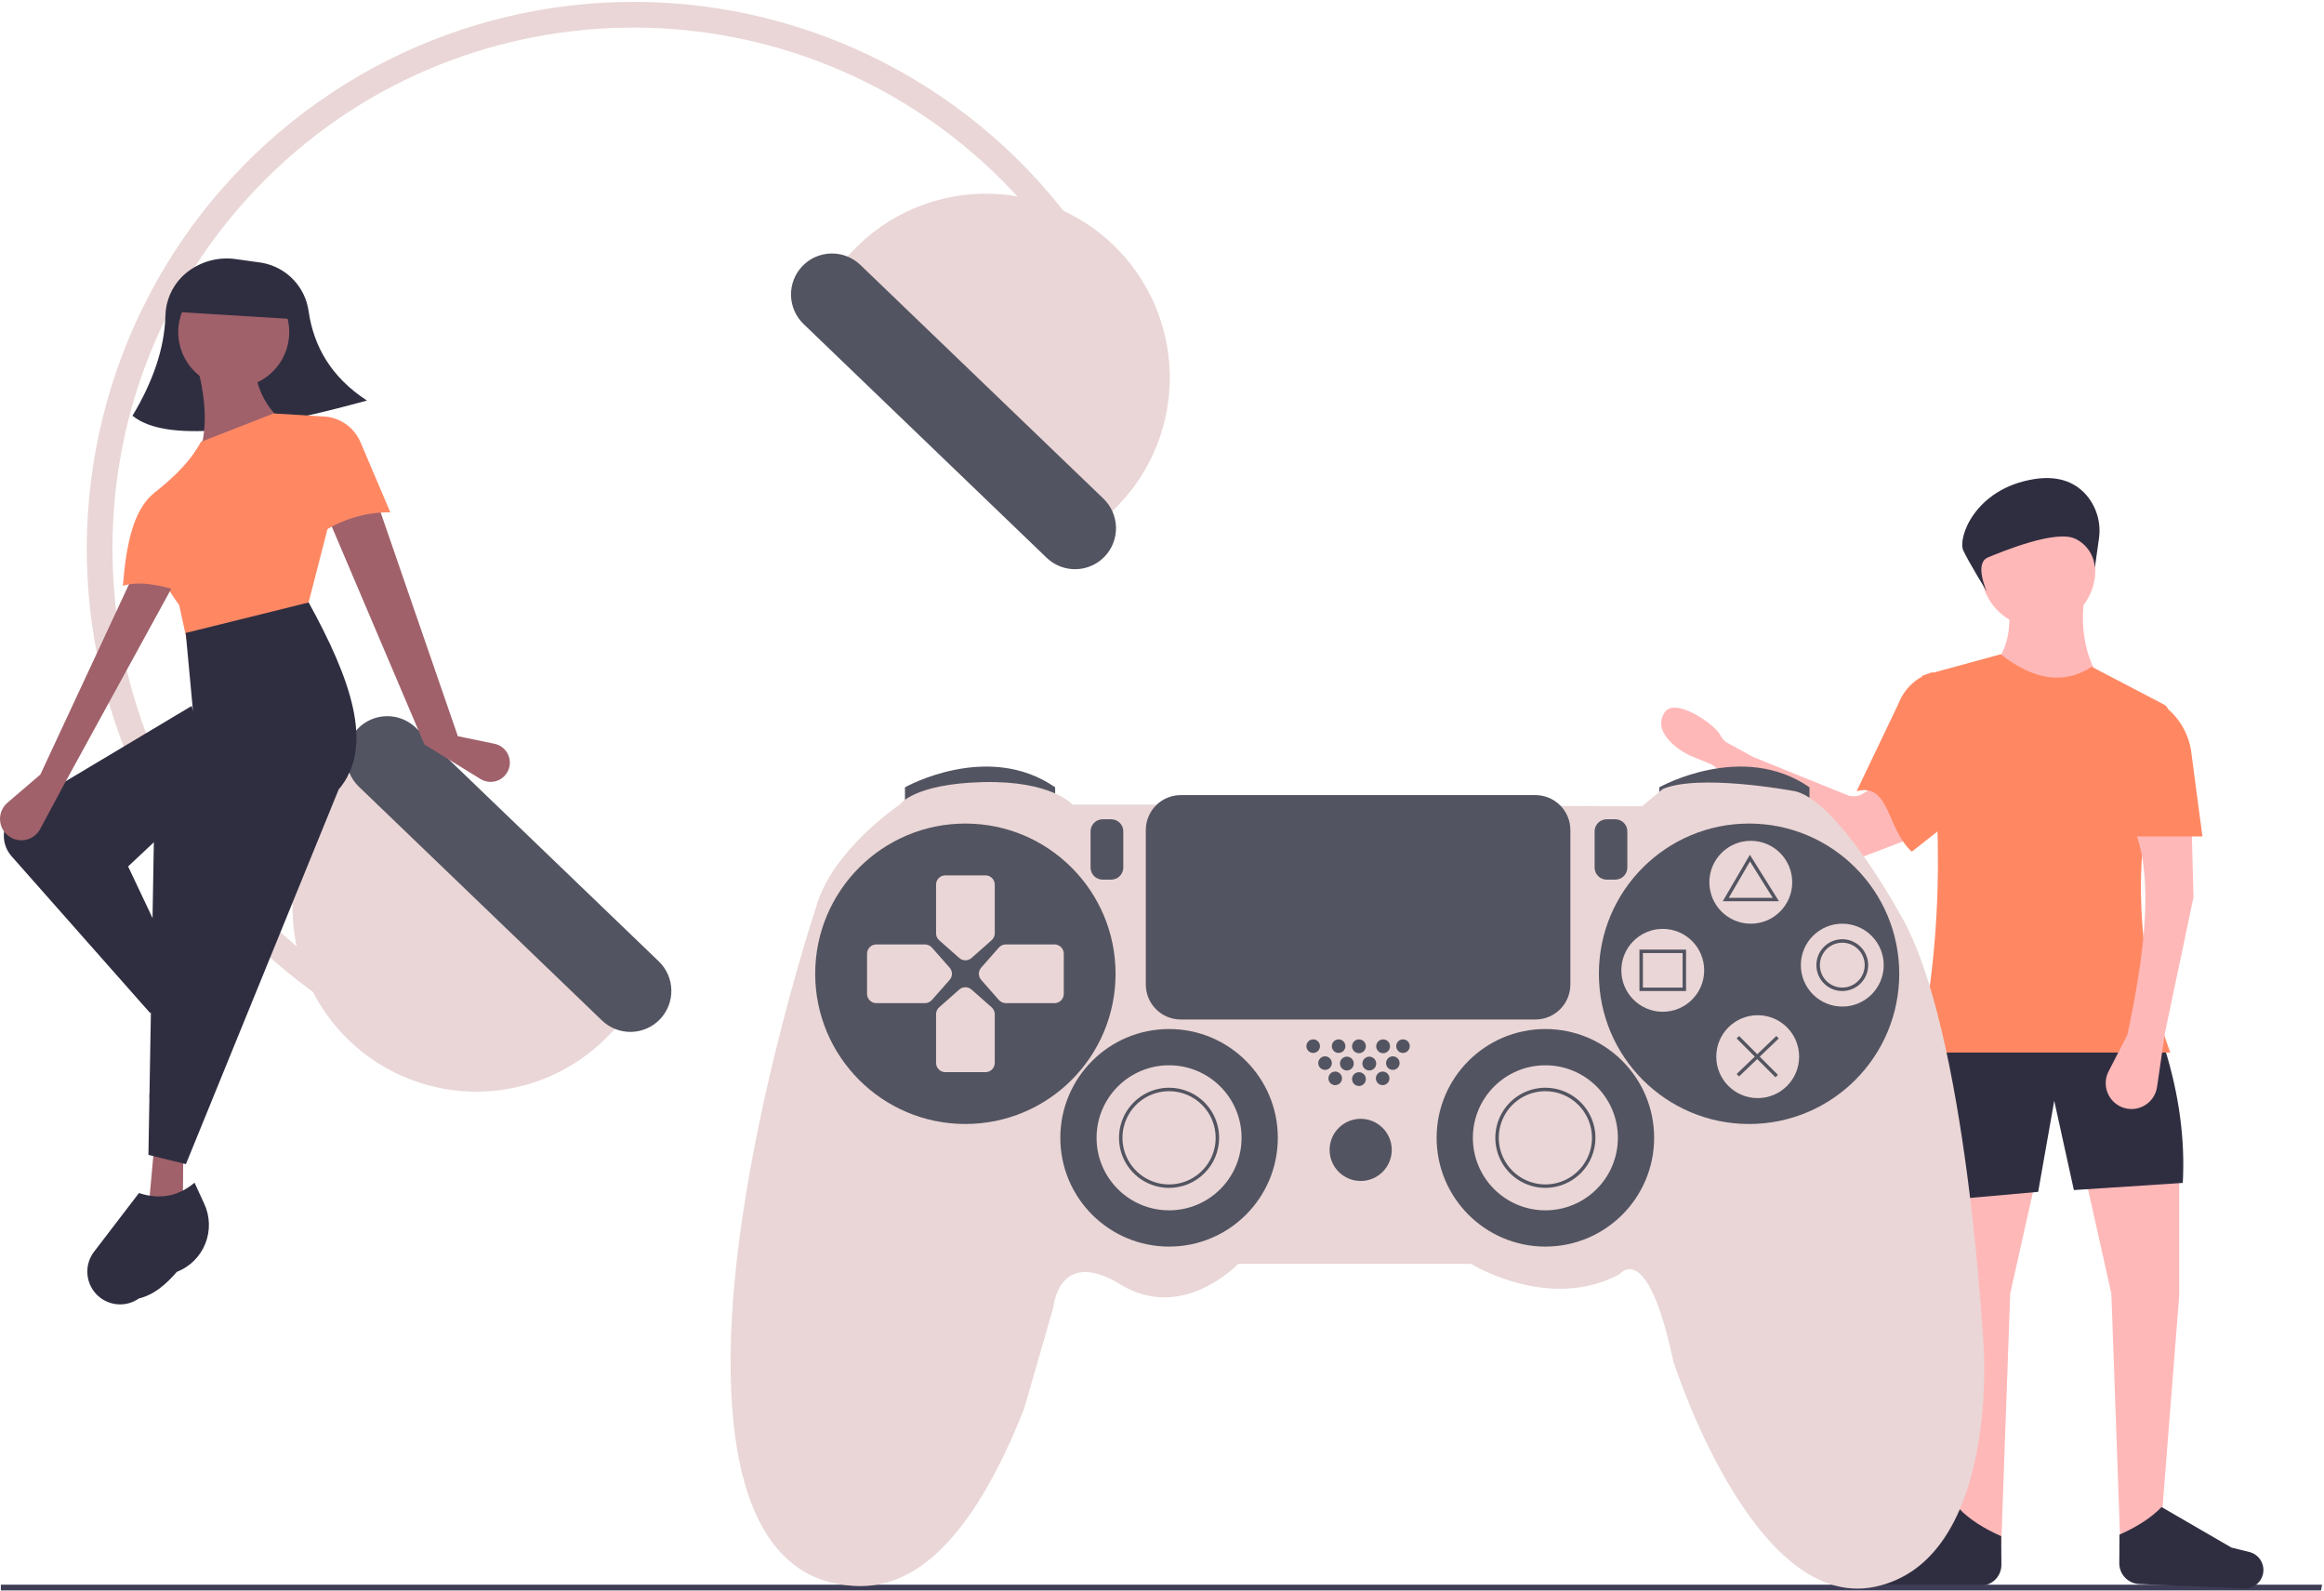
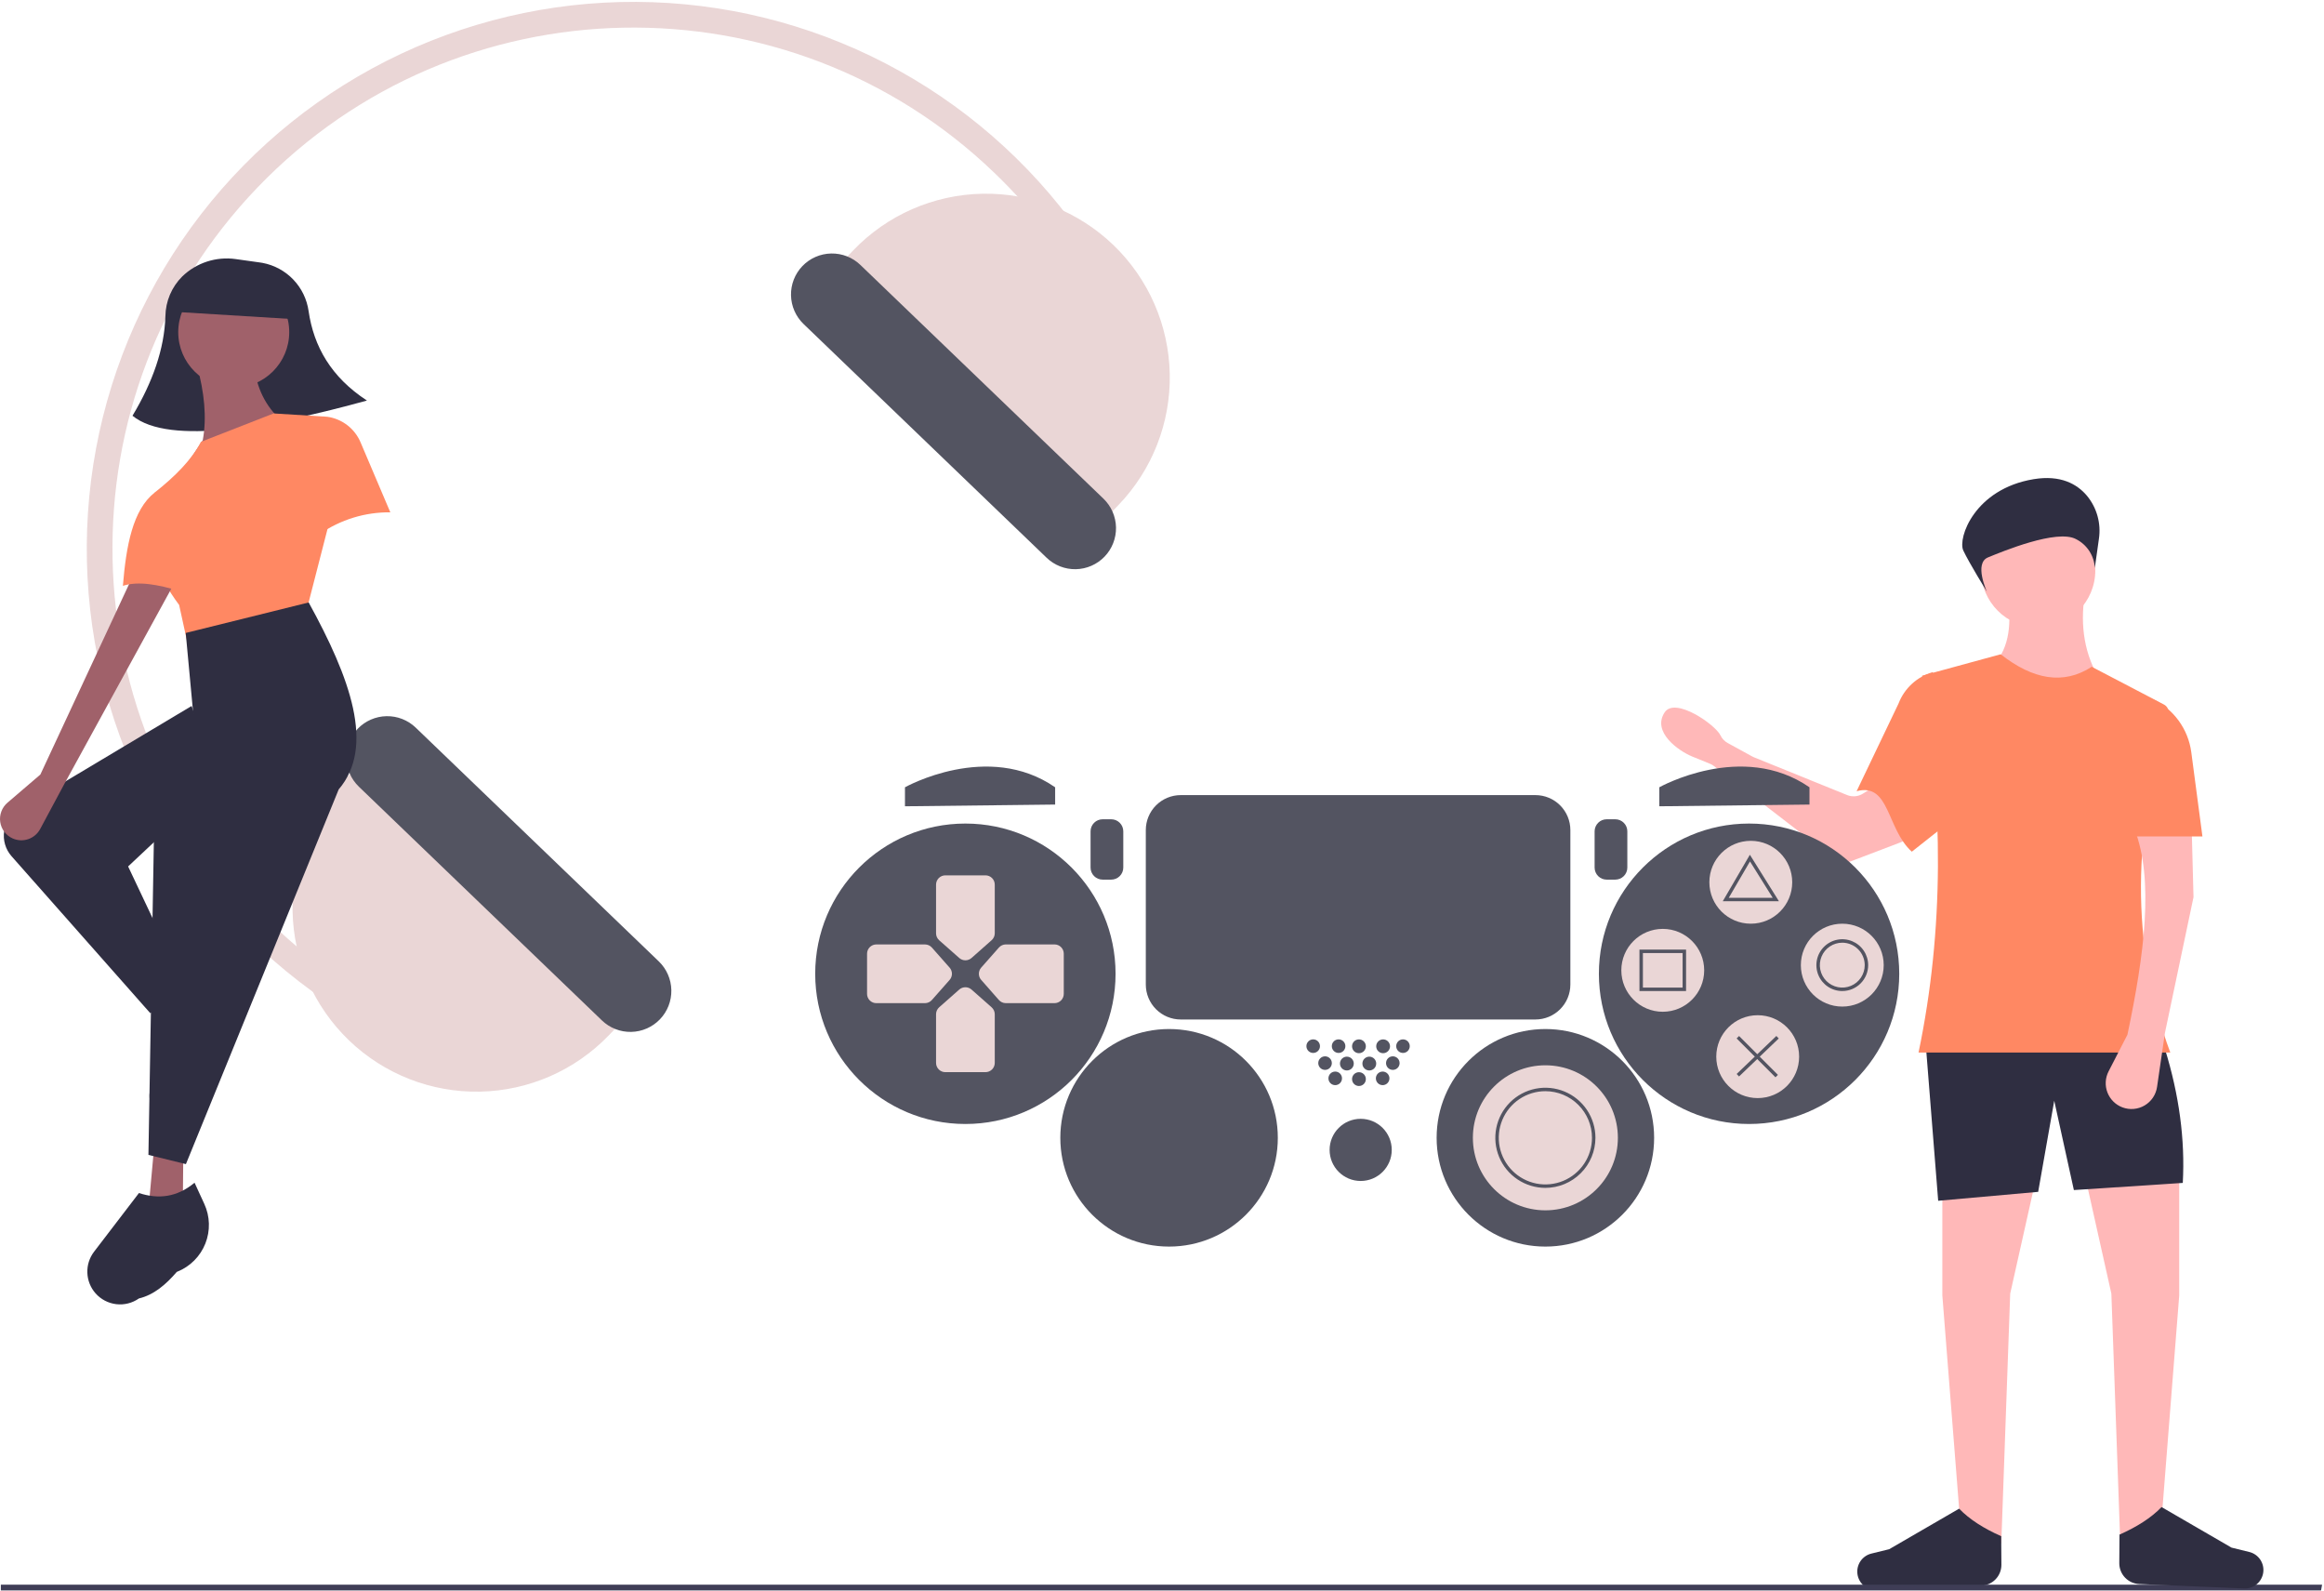
<svg xmlns="http://www.w3.org/2000/svg" width="884" height="605" viewBox="0 0 884 605" fill="none">
  <g clip-path="url(#clip0_2_4208)">
    <path d="M758.298 252.875C770.473 265.644 784.055 267.681 799.047 258.988C792.756 248.906 791.258 237.94 792.934 226.389H763.731C765.025 236.54 764.677 245.992 758.298 252.875Z" fill="#FFB8B8" />
    <path d="M806.517 587.016L822.138 578.867L828.929 492.615V447.112L792.934 446.433L803.121 491.936L806.517 587.016Z" fill="#FFB8B8" />
    <path d="M761.238 587.016L745.618 578.867L738.827 492.615V447.112L774.821 446.433L764.634 491.936L761.238 587.016Z" fill="#FFB8B8" />
    <path d="M737.244 456.619L775.276 453.224L781.389 418.587L788.859 452.545L830.287 449.828C831.192 433.326 828.894 416.342 823.496 398.892L732.49 396.854L737.244 456.619Z" fill="#2F2E41" />
    <path d="M697.714 326.541L651.965 291.313C651.491 290.947 650.969 290.647 650.413 290.421L643.764 287.716C638.423 285.543 628.251 278.316 633.212 270.874C637.212 264.874 652.523 275.622 654.407 279.604C655.002 280.857 655.978 281.89 657.196 282.555L666.493 287.649C666.719 287.773 666.952 287.884 667.191 287.981L702.587 302.328C703.569 302.725 704.63 302.883 705.685 302.788C706.739 302.693 707.756 302.348 708.65 301.781L715.067 297.712C715.98 297.133 717.021 296.785 718.098 296.699C719.176 296.612 720.259 296.79 721.252 297.216C722.246 297.642 723.121 298.303 723.801 299.144C724.482 299.984 724.947 300.977 725.157 302.038L727.278 312.742C727.584 314.283 727.334 315.883 726.573 317.258C725.812 318.632 724.589 319.693 723.121 320.253L704.144 327.486C703.081 327.892 701.931 328.017 700.806 327.852C699.68 327.686 698.616 327.235 697.714 326.541Z" fill="#FFB8B8" />
    <path d="M706.212 300.873C718.878 297.477 717.548 315.172 727.212 323.873L746.212 308.873L735.207 255.592C732.254 256.435 729.538 257.954 727.273 260.028C725.009 262.102 723.257 264.674 722.157 267.541L706.212 300.873Z" fill="#FF8863" />
    <path d="M729.773 400.251H825.533C810.035 358.487 811.544 315.534 824.74 271.762C824.961 271.036 824.923 270.254 824.63 269.553C824.337 268.852 823.809 268.276 823.136 267.922L795.651 253.555C784.861 260.575 773.266 258.418 761.014 248.801L731.132 256.951C739.267 305.807 739.498 353.661 729.773 400.251Z" fill="#FF8863" />
    <path d="M753.718 602.967L713.811 604.659C712.073 604.732 710.37 604.161 709.029 603.054C707.687 601.947 706.803 600.382 706.545 598.662C706.285 596.925 706.684 595.153 707.663 593.695C708.641 592.236 710.13 591.196 711.836 590.778L718.604 589.118L745.208 573.698C749.149 577.78 754.577 581.231 761.212 584.169L761.289 595.011C761.304 597.06 760.523 599.034 759.111 600.518C757.698 602.002 755.765 602.88 753.718 602.967Z" fill="#2F2E41" />
    <path d="M882.877 604.797H0.321V602.616H883.272L882.877 604.797Z" fill="#3F3D56" />
    <path d="M813.706 602.361L853.613 604.052C855.35 604.126 857.054 603.554 858.395 602.447C859.737 601.34 860.621 599.776 860.878 598.056C861.138 596.319 860.74 594.547 859.761 593.088C858.782 591.63 857.294 590.589 855.588 590.171L848.819 588.512L822.216 573.092C818.274 577.173 812.847 580.624 806.212 583.563L806.134 594.405C806.12 596.453 806.901 598.428 808.313 599.912C809.725 601.396 811.659 602.274 813.706 602.361Z" fill="#2F2E41" />
    <path d="M775.276 238.614C787.279 238.614 797.009 228.884 797.009 216.881C797.009 204.878 787.279 195.148 775.276 195.148C763.274 195.148 753.544 204.878 753.544 216.881C753.544 228.884 763.274 238.614 775.276 238.614Z" fill="#FFB8B8" />
    <path d="M809.234 393.459L802.054 407.42C801.42 408.652 801.055 410.004 800.981 411.388C800.907 412.771 801.127 414.154 801.626 415.447C802.125 416.739 802.892 417.911 803.876 418.886C804.861 419.861 806.04 420.616 807.337 421.103C808.71 421.617 810.181 421.818 811.642 421.69C813.102 421.562 814.516 421.109 815.778 420.363C817.041 419.617 818.12 418.598 818.937 417.38C819.754 416.163 820.288 414.778 820.499 413.327L823.496 392.78L834.362 341.165L833.683 315.357H811.95C819.363 334.552 815.686 362.865 809.234 393.459Z" fill="#FFB8B8" />
    <path d="M808.555 318.074H837.758L833.519 286.046C832.944 281.703 831.291 277.573 828.709 274.032C826.128 270.492 822.701 267.655 818.742 265.779L808.555 318.074Z" fill="#FF8863" />
    <path d="M798.381 204.91C798.815 202.007 798.633 199.045 797.846 196.217C797.059 193.389 795.685 190.758 793.813 188.497C790.106 184.109 783.89 180.518 773.579 182.212C751.082 185.909 744.594 204.637 746.798 209.347C749.003 214.057 755.758 224.976 755.758 224.976C755.758 224.976 750.8 214.168 756.181 211.968C761.563 209.768 782.389 201.101 789.658 205.005C791.715 206.039 793.462 207.598 794.721 209.526C795.98 211.454 796.705 213.681 796.823 215.981L798.381 204.91Z" fill="#2F2E41" />
    <path d="M426.41 114.463L417.672 118.897C407.607 99.079 394.273 81.1 378.231 65.715C299.45 -10.023 173.739 -7.546 98.001 71.235C22.264 150.017 24.74 275.727 103.521 351.465C118.516 365.909 135.693 377.898 154.422 386.992L150.148 395.808C120.462 381.394 94.632 360.123 74.792 333.752C54.952 307.382 41.671 276.668 36.048 244.151C30.424 211.633 32.619 178.244 42.451 146.742C52.282 115.24 69.469 86.529 92.59 62.983C115.711 39.436 144.103 21.729 175.421 11.325C206.738 0.92 240.082 -1.883 272.697 3.147C305.312 8.177 336.262 20.895 362.99 40.251C389.718 59.607 411.456 85.045 426.41 114.463Z" fill="#EAD6D6" />
    <path d="M130.792 296.749C117.94 310.118 110.925 328.045 111.29 346.586C111.655 365.128 119.371 382.764 132.74 395.617C146.109 408.469 164.036 415.485 182.577 415.119C201.118 414.754 218.755 407.038 231.608 393.669L243.645 381.148L142.83 284.228L130.792 296.749Z" fill="#EAD6D6" />
    <path d="M136.075 277.116C133.215 280.099 131.654 284.094 131.735 288.226C131.816 292.358 133.534 296.289 136.51 299.157L228.977 388.052C231.957 390.917 235.954 392.481 240.087 392.4C244.22 392.318 248.152 390.598 251.017 387.618C253.883 384.637 255.447 380.641 255.365 376.508C255.284 372.374 253.564 368.442 250.583 365.577L158.116 276.682C155.133 273.821 151.138 272.261 147.006 272.342C142.874 272.423 138.943 274.14 136.075 277.116Z" fill="#535461" />
    <path d="M413.41 204.562L425.448 192.04C438.3 178.671 445.316 160.744 444.95 142.203C444.585 123.661 436.869 106.025 423.501 93.172C416.881 86.808 409.073 81.811 400.522 78.464C391.971 75.118 382.844 73.489 373.663 73.67C355.122 74.035 337.485 81.751 324.633 95.12L312.595 107.641L413.41 204.562Z" fill="#EAD6D6" />
    <path d="M305.223 101.171C302.362 104.154 300.801 108.149 300.882 112.281C300.964 116.413 302.681 120.344 305.657 123.212L398.124 212.107C401.105 214.968 405.101 216.529 409.232 216.447C413.363 216.364 417.293 214.644 420.157 211.665C423.021 208.686 424.585 204.692 424.505 200.56C424.425 196.429 422.708 192.498 419.731 189.632L327.263 100.737C324.281 97.876 320.285 96.315 316.153 96.397C312.021 96.478 308.09 98.195 305.223 101.171Z" fill="#535461" />
    <path d="M344.229 306.606V299.383C344.229 299.383 375.746 281.655 401.354 299.383V305.949L344.229 306.606Z" fill="#535461" />
    <path d="M631.165 306.606V299.383C631.165 299.383 662.682 281.655 688.289 299.383V305.949L631.165 306.606Z" fill="#535461" />
-     <path d="M438.78 305.949H407.92C407.92 305.949 400.041 296.757 373.776 297.413C347.512 298.07 342.259 305.949 342.259 305.949C342.259 305.949 316.324 323.349 310.414 345.017C310.414 345.017 278.569 440.553 277.912 515.406C277.256 590.259 306.146 600.764 321.248 602.734C336.35 604.704 363.271 602.077 389.535 535.76L400.697 497.021C400.697 497.021 402.667 474.04 426.305 488.485C449.942 502.93 470.954 480.606 470.954 480.606H559.595C559.595 480.606 589.142 498.991 616.063 484.545C616.063 484.545 626.569 470.757 636.418 517.376C636.418 517.376 666.621 613.24 713.24 603.391C759.859 593.541 754.606 513.436 754.606 513.436C754.606 513.436 748.369 390.979 722.761 347.644C722.761 347.644 698.138 302.666 681.723 300.696C681.723 300.696 646.267 294.13 632.478 300.04L624.599 306.606L438.78 305.949Z" fill="#EAD6D6" />
    <path d="M367.21 427.421C398.759 427.421 424.335 401.845 424.335 370.296C424.335 338.747 398.759 313.172 367.21 313.172C335.661 313.172 310.086 338.747 310.086 370.296C310.086 401.845 335.661 427.421 367.21 427.421Z" fill="#535461" />
    <path d="M665.308 427.421C696.857 427.421 722.433 401.845 722.433 370.296C722.433 338.747 696.857 313.172 665.308 313.172C633.759 313.172 608.184 338.747 608.184 370.296C608.184 401.845 633.759 427.421 665.308 427.421Z" fill="#535461" />
    <path d="M377.164 357.558L369.548 364.295C368.903 364.863 368.073 365.176 367.214 365.176C366.354 365.176 365.524 364.863 364.879 364.295L357.25 357.558C356.877 357.23 356.577 356.826 356.371 356.373C356.165 355.92 356.057 355.429 356.055 354.932V336.396C356.056 335.46 356.429 334.564 357.092 333.902C357.754 333.241 358.651 332.87 359.587 332.87H374.853C375.788 332.868 376.686 333.238 377.348 333.898C378.011 334.558 378.384 335.454 378.386 336.39V354.919C378.382 355.42 378.271 355.915 378.06 356.37C377.849 356.826 377.544 357.231 377.164 357.558Z" fill="#EAD6D6" />
    <path d="M377.164 383.028L369.548 376.298C368.903 375.73 368.073 375.417 367.214 375.417C366.354 375.417 365.524 375.73 364.879 376.298L357.25 383.035C356.877 383.364 356.577 383.768 356.371 384.22C356.165 384.673 356.057 385.164 356.055 385.661V404.177C356.053 405.113 356.423 406.01 357.083 406.673C357.743 407.335 358.639 407.708 359.574 407.71H374.853C375.788 407.712 376.686 407.342 377.348 406.682C378.011 406.022 378.384 405.126 378.386 404.191V385.668C378.382 385.166 378.271 384.671 378.06 384.216C377.849 383.761 377.544 383.356 377.164 383.028Z" fill="#EAD6D6" />
    <path d="M354.479 380.264L361.216 372.634C361.783 371.989 362.097 371.159 362.097 370.3C362.097 369.44 361.783 368.61 361.216 367.965L354.479 360.336C354.15 359.963 353.746 359.664 353.293 359.458C352.841 359.252 352.35 359.144 351.852 359.141H333.336C332.4 359.142 331.504 359.515 330.843 360.178C330.181 360.84 329.81 361.737 329.81 362.673V377.939C329.808 378.874 330.178 379.772 330.838 380.434C331.498 381.097 332.394 381.47 333.33 381.472H351.859C352.356 381.466 352.847 381.356 353.298 381.148C353.75 380.94 354.152 380.638 354.479 380.264Z" fill="#EAD6D6" />
    <path d="M379.948 380.264L373.225 372.628C372.656 371.984 372.342 371.153 372.342 370.294C372.342 369.434 372.656 368.604 373.225 367.959L379.962 360.33C380.29 359.957 380.694 359.657 381.147 359.451C381.6 359.245 382.091 359.137 382.588 359.135H401.104C402.039 359.133 402.937 359.503 403.599 360.163C404.262 360.823 404.635 361.719 404.637 362.654V377.933C404.638 378.868 404.269 379.766 403.609 380.428C402.949 381.091 402.052 381.464 401.117 381.466H382.595C382.093 381.465 381.598 381.358 381.142 381.15C380.686 380.943 380.279 380.641 379.948 380.264Z" fill="#EAD6D6" />
    <path d="M444.689 474.04C467.535 474.04 486.055 455.519 486.055 432.674C486.055 409.828 467.535 391.308 444.689 391.308C421.844 391.308 403.323 409.828 403.323 432.674C403.323 455.519 421.844 474.04 444.689 474.04Z" fill="#535461" />
    <path d="M587.829 474.04C610.675 474.04 629.195 455.519 629.195 432.674C629.195 409.828 610.675 391.308 587.829 391.308C564.983 391.308 546.463 409.828 546.463 432.674C546.463 455.519 564.983 474.04 587.829 474.04Z" fill="#535461" />
-     <path d="M444.69 460.251C459.92 460.251 472.267 447.905 472.267 432.674C472.267 417.443 459.92 405.097 444.69 405.097C429.459 405.097 417.112 417.443 417.112 432.674C417.112 447.905 429.459 460.251 444.69 460.251Z" fill="#EAD6D6" />
    <path d="M444.69 451.715C440.924 451.715 437.242 450.598 434.111 448.506C430.979 446.413 428.539 443.44 427.098 439.96C425.656 436.481 425.279 432.652 426.014 428.959C426.749 425.265 428.562 421.872 431.225 419.209C433.888 416.546 437.281 414.732 440.975 413.998C444.668 413.263 448.497 413.64 451.976 415.081C455.456 416.522 458.43 418.963 460.522 422.094C462.614 425.226 463.731 428.907 463.731 432.673C463.725 437.722 461.717 442.562 458.148 446.131C454.578 449.701 449.738 451.709 444.69 451.715ZM444.69 414.945C441.183 414.945 437.756 415.985 434.84 417.933C431.925 419.881 429.653 422.65 428.311 425.889C426.969 429.128 426.618 432.693 427.302 436.132C427.986 439.571 429.674 442.73 432.154 445.209C434.633 447.688 437.792 449.377 441.231 450.061C444.67 450.745 448.234 450.394 451.474 449.052C454.713 447.71 457.482 445.438 459.43 442.523C461.378 439.607 462.418 436.18 462.418 432.673C462.413 427.973 460.543 423.467 457.22 420.143C453.896 416.82 449.39 414.95 444.69 414.945Z" fill="#535461" />
    <path d="M587.829 460.251C603.06 460.251 615.406 447.905 615.406 432.674C615.406 417.443 603.06 405.097 587.829 405.097C572.598 405.097 560.252 417.443 560.252 432.674C560.252 447.905 572.598 460.251 587.829 460.251Z" fill="#EAD6D6" />
    <path d="M587.829 451.715C584.063 451.715 580.382 450.598 577.25 448.506C574.119 446.413 571.678 443.44 570.237 439.96C568.796 436.481 568.419 432.652 569.153 428.959C569.888 425.265 571.702 421.872 574.365 419.209C577.028 416.546 580.421 414.732 584.114 413.998C587.808 413.263 591.637 413.64 595.116 415.081C598.595 416.522 601.569 418.963 603.662 422.094C605.754 425.226 606.871 428.907 606.871 432.673C606.865 437.722 604.857 442.562 601.287 446.131C597.717 449.701 592.877 451.709 587.829 451.715ZM587.829 414.945C584.323 414.945 580.895 415.985 577.98 417.933C575.064 419.881 572.792 422.65 571.45 425.889C570.108 429.128 569.757 432.693 570.441 436.132C571.126 439.571 572.814 442.73 575.293 445.209C577.773 447.688 580.932 449.377 584.37 450.061C587.809 450.745 591.374 450.394 594.613 449.052C597.853 447.71 600.622 445.438 602.57 442.523C604.518 439.607 605.557 436.18 605.557 432.673C605.552 427.973 603.683 423.467 600.359 420.143C597.035 416.82 592.529 414.95 587.829 414.945Z" fill="#535461" />
    <path d="M517.573 449.089C524.1 449.089 529.391 443.797 529.391 437.27C529.391 430.743 524.1 425.451 517.573 425.451C511.045 425.451 505.754 430.743 505.754 437.27C505.754 443.797 511.045 449.089 517.573 449.089Z" fill="#535461" />
    <path d="M499.509 400.402C500.935 400.402 502.09 399.247 502.09 397.822C502.09 396.397 500.935 395.241 499.509 395.241C498.084 395.241 496.929 396.397 496.929 397.822C496.929 399.247 498.084 400.402 499.509 400.402Z" fill="#535461" />
    <path d="M509.175 400.402C510.6 400.402 511.755 399.247 511.755 397.822C511.755 396.397 510.6 395.241 509.175 395.241C507.749 395.241 506.594 396.397 506.594 397.822C506.594 399.247 507.749 400.402 509.175 400.402Z" fill="#535461" />
    <path d="M507.888 412.647C509.313 412.647 510.468 411.492 510.468 410.067C510.468 408.642 509.313 407.486 507.888 407.486C506.462 407.486 505.307 408.642 505.307 410.067C505.307 411.492 506.462 412.647 507.888 412.647Z" fill="#535461" />
    <path d="M516.916 412.975C518.366 412.975 519.542 411.8 519.542 410.349C519.542 408.899 518.366 407.723 516.916 407.723C515.465 407.723 514.29 408.899 514.29 410.349C514.29 411.8 515.465 412.975 516.916 412.975Z" fill="#535461" />
    <path d="M525.931 412.647C527.356 412.647 528.512 411.492 528.512 410.067C528.512 408.642 527.356 407.486 525.931 407.486C524.506 407.486 523.351 408.642 523.351 410.067C523.351 411.492 524.506 412.647 525.931 412.647Z" fill="#535461" />
    <path d="M504.02 406.849C505.445 406.849 506.601 405.694 506.601 404.269C506.601 402.844 505.445 401.688 504.02 401.688C502.595 401.688 501.44 402.844 501.44 404.269C501.44 405.694 502.595 406.849 504.02 406.849Z" fill="#535461" />
    <path d="M512.32 407.066C513.77 407.066 514.946 405.89 514.946 404.44C514.946 402.989 513.77 401.813 512.32 401.813C510.869 401.813 509.693 402.989 509.693 404.44C509.693 405.89 510.869 407.066 512.32 407.066Z" fill="#535461" />
    <path d="M520.856 407.066C522.306 407.066 523.482 405.89 523.482 404.44C523.482 402.989 522.306 401.813 520.856 401.813C519.405 401.813 518.229 402.989 518.229 404.44C518.229 405.89 519.405 407.066 520.856 407.066Z" fill="#535461" />
    <path d="M529.798 406.849C531.224 406.849 532.379 405.694 532.379 404.269C532.379 402.844 531.224 401.688 529.798 401.688C528.373 401.688 527.218 402.844 527.218 404.269C527.218 405.694 528.373 406.849 529.798 406.849Z" fill="#535461" />
    <path d="M516.916 400.5C518.366 400.5 519.542 399.324 519.542 397.874C519.542 396.423 518.366 395.247 516.916 395.247C515.465 395.247 514.29 396.423 514.29 397.874C514.29 399.324 515.465 400.5 516.916 400.5Z" fill="#535461" />
    <path d="M526.108 400.5C527.559 400.5 528.735 399.324 528.735 397.874C528.735 396.423 527.559 395.247 526.108 395.247C524.658 395.247 523.482 396.423 523.482 397.874C523.482 399.324 524.658 400.5 526.108 400.5Z" fill="#535461" />
    <path d="M533.666 400.402C535.091 400.402 536.246 399.247 536.246 397.822C536.246 396.397 535.091 395.241 533.666 395.241C532.241 395.241 531.085 396.397 531.085 397.822C531.085 399.247 532.241 400.402 533.666 400.402Z" fill="#535461" />
    <path d="M419.41 311.546C418.195 311.547 417.031 312.03 416.172 312.889C415.313 313.748 414.83 314.912 414.829 316.127V329.916C414.83 331.131 415.313 332.295 416.172 333.154C417.031 334.013 418.195 334.496 419.41 334.497H422.693C423.908 334.496 425.072 334.013 425.931 333.154C426.79 332.295 427.273 331.131 427.274 329.916V316.127C427.273 314.912 426.79 313.748 425.931 312.889C425.072 312.03 423.908 311.547 422.693 311.546H419.41Z" fill="#535461" />
    <path d="M611.138 311.546C609.924 311.547 608.759 312.03 607.9 312.889C607.041 313.748 606.558 314.912 606.557 316.127V329.916C606.558 331.131 607.041 332.295 607.9 333.154C608.759 334.013 609.924 334.496 611.138 334.497H614.421C615.636 334.496 616.8 334.013 617.659 333.154C618.518 332.295 619.001 331.131 619.002 329.916V316.127C619.001 314.912 618.518 313.748 617.659 312.889C616.8 312.03 615.636 311.547 614.421 311.546H611.138Z" fill="#535461" />
    <path d="M665.965 351.255C674.668 351.255 681.723 344.2 681.723 335.497C681.723 326.794 674.668 319.738 665.965 319.738C657.262 319.738 650.206 326.794 650.206 335.497C650.206 344.2 657.262 351.255 665.965 351.255Z" fill="#EAD6D6" />
    <path d="M632.478 384.742C641.181 384.742 648.237 377.686 648.237 368.983C648.237 360.28 641.181 353.225 632.478 353.225C623.775 353.225 616.72 360.28 616.72 368.983C616.72 377.686 623.775 384.742 632.478 384.742Z" fill="#EAD6D6" />
    <path d="M700.765 382.772C709.468 382.772 716.523 375.717 716.523 367.013C716.523 358.31 709.468 351.255 700.765 351.255C692.062 351.255 685.006 358.31 685.006 367.013C685.006 375.717 692.062 382.772 700.765 382.772Z" fill="#EAD6D6" />
    <path d="M668.591 417.572C677.294 417.572 684.35 410.516 684.35 401.813C684.35 393.11 677.294 386.055 668.591 386.055C659.888 386.055 652.833 393.11 652.833 401.813C652.833 410.516 659.888 417.572 668.591 417.572Z" fill="#EAD6D6" />
    <path d="M449.121 302.354C445.6 302.358 442.224 303.758 439.735 306.248C437.245 308.738 435.844 312.114 435.84 315.635V374.4C435.844 377.922 437.245 381.297 439.735 383.787C442.224 386.277 445.6 387.678 449.121 387.682H584.053C587.574 387.678 590.95 386.277 593.44 383.787C595.93 381.297 597.33 377.922 597.334 374.4V315.635C597.33 312.114 595.93 308.738 593.44 306.248C590.95 303.758 587.574 302.358 584.053 302.354H449.121Z" fill="#535461" />
    <path d="M676.671 342.719H655.301L665.617 325.034L676.671 342.719ZM657.588 341.406H674.301L665.656 327.574L657.588 341.406Z" fill="#535461" />
    <path d="M641.342 376.862H623.614V361.104H641.342V376.862ZM624.927 375.549H640.029V362.417H624.927V375.549Z" fill="#535461" />
    <path d="M700.765 376.862C698.817 376.862 696.913 376.284 695.293 375.202C693.674 374.12 692.411 372.582 691.666 370.782C690.92 368.982 690.725 367.002 691.105 365.092C691.485 363.181 692.423 361.426 693.801 360.049C695.178 358.671 696.933 357.733 698.844 357.353C700.754 356.973 702.734 357.168 704.534 357.914C706.334 358.659 707.872 359.922 708.954 361.541C710.036 363.161 710.614 365.065 710.614 367.013C710.611 369.624 709.573 372.128 707.726 373.974C705.88 375.821 703.376 376.859 700.765 376.862ZM700.765 358.477C699.077 358.477 697.427 358.978 696.023 359.916C694.619 360.854 693.525 362.187 692.879 363.746C692.233 365.306 692.064 367.023 692.393 368.678C692.723 370.334 693.536 371.855 694.729 373.049C695.923 374.243 697.444 375.055 699.1 375.385C700.756 375.714 702.472 375.545 704.032 374.899C705.591 374.253 706.924 373.159 707.862 371.755C708.8 370.352 709.301 368.701 709.301 367.013C709.298 364.75 708.398 362.58 706.798 360.98C705.198 359.38 703.028 358.48 700.765 358.477Z" fill="#535461" />
    <path d="M661.505 393.962L660.576 394.891L675.35 409.664L676.278 408.736L661.505 393.962Z" fill="#535461" />
    <path d="M675.687 393.951L660.587 408.398L661.495 409.347L676.595 394.9L675.687 393.951Z" fill="#535461" />
    <path d="M139.571 152.314C103.721 162.197 64.463 169.638 50.396 158.095C58.098 145.273 62.54 132.636 62.917 120.228C63.002 114.551 65.301 109.132 69.325 105.126C71.989 102.552 75.204 100.62 78.726 99.475C82.249 98.331 85.985 98.004 89.653 98.52L98.957 99.826C99.27 99.87 99.582 99.919 99.892 99.975C104.358 100.821 108.446 103.045 111.584 106.333C114.722 109.622 116.751 113.81 117.387 118.311C119.347 131.765 125.939 143.413 139.571 152.314Z" fill="#2F2E41" />
-     <path d="M174.154 279.958L188.091 282.832C189.155 283.052 190.158 283.505 191.025 284.16C191.892 284.816 192.603 285.656 193.105 286.62C193.607 287.584 193.888 288.647 193.928 289.734C193.968 290.82 193.765 291.901 193.335 292.899C192.919 293.864 192.301 294.728 191.521 295.432C190.742 296.136 189.821 296.665 188.819 296.981C187.818 297.298 186.76 297.395 185.717 297.267C184.675 297.138 183.672 296.787 182.778 296.237L161.458 283.125L125.247 197.998L144.003 192.573L174.154 279.958Z" fill="#A0616A" />
    <path d="M74.869 391.66L64.316 394.729L56.328 378.232L64.451 373.999L74.869 391.66Z" fill="#A0616A" />
    <path d="M69.507 462.343L56.559 458.915L58.586 436.67L69.729 437.356L69.507 462.343Z" fill="#A0616A" />
    <path d="M70.857 376.238L57.144 385.263L4.399 325.603C3.255 324.309 2.41 322.778 1.925 321.121C1.439 319.463 1.325 317.719 1.59 316.012C1.855 314.305 2.493 312.678 3.459 311.245C4.424 309.813 5.694 308.611 7.177 307.725L72.883 268.464L82.947 297.374L48.733 329.48L70.857 376.238Z" fill="#2F2E41" />
    <path d="M82.406 407.468C82.372 407.512 82.338 407.557 82.303 407.601C81.427 412.733 79.887 417.414 76.449 420.803C75.43 423.102 73.6 424.944 71.309 425.979C69.017 427.014 66.425 427.169 64.026 426.414C61.765 425.702 59.821 424.226 58.526 422.239C57.233 420.251 56.669 417.876 56.933 415.52L59.495 392.614C65.643 391.201 70.331 387.706 72.704 380.904L78.678 384.974C80.446 386.168 81.952 387.71 83.104 389.506C84.256 391.302 85.031 393.314 85.379 395.419C85.728 397.524 85.645 399.678 85.133 401.749C84.622 403.821 83.694 405.766 82.406 407.468Z" fill="#2F2E41" />
    <path d="M88.908 147.408C100.565 147.408 110.015 137.958 110.015 126.301C110.015 114.644 100.565 105.193 88.908 105.193C77.25 105.193 67.8 114.644 67.8 126.301C67.8 137.958 77.25 147.408 88.908 147.408Z" fill="#A0616A" />
    <path d="M107.187 160.044L73.911 187.603L71.319 176.259L77.127 167.405C78.739 158.719 77.698 149.14 74.929 138.979L96.639 138.999C97.576 147.21 100.773 154.373 107.187 160.044Z" fill="#A0616A" />
    <path d="M116.555 232.334L71.632 246.018L68.138 230.04C59.719 218.737 56.059 208.419 61.567 200.002L58.795 187.331C66.746 181.071 72.998 174.666 76.432 168.021L104.071 157.221L124.389 158.471L130.389 178.578L116.555 232.334Z" fill="#FF8863" />
    <path d="M148.47 194.822C138.894 194.721 129.522 197.592 121.647 203.041L124.389 158.471C127.173 158.842 129.812 159.932 132.046 161.633C134.281 163.335 136.034 165.588 137.133 168.172L148.47 194.822Z" fill="#FF8863" />
    <path d="M70.717 442.68L56.458 439.171L58.557 318.018L77.703 297.051L73.418 270.47L70.644 240.693L117.412 229.097C133.22 257.799 142.774 283.896 128.828 300.197L70.717 442.68Z" fill="#2F2E41" />
    <path d="M67.442 483.585C67.378 483.61 67.314 483.635 67.25 483.659C63.11 488.467 58.561 492.387 52.841 493.765C50.333 495.524 47.264 496.298 44.221 495.939C41.178 495.579 38.374 494.111 36.344 491.816C34.43 489.651 33.328 486.888 33.226 484C33.123 481.112 34.028 478.278 35.784 475.983L52.855 453.678C60.161 456.066 67.253 455.362 74.005 449.752L77.686 457.755C78.781 460.114 79.384 462.67 79.459 465.27C79.533 467.869 79.077 470.456 78.118 472.873C77.16 475.29 75.719 477.486 73.883 479.328C72.047 481.17 69.856 482.618 67.442 483.585Z" fill="#2F2E41" />
    <path d="M15.356 294.531L2.841 305.246C1.802 306.135 1.005 307.272 0.523 308.551C0.041 309.831 -0.11 311.211 0.083 312.565C0.277 313.918 0.809 315.201 1.63 316.294C2.451 317.387 3.535 318.255 4.782 318.817C6.657 319.664 8.785 319.767 10.734 319.105C12.683 318.443 14.308 317.066 15.28 315.252L24.33 298.372L65.834 222.633L50.224 219.699L15.356 294.531Z" fill="#A0616A" />
    <path d="M68.335 224.761C60.228 222.313 52.635 220.872 46.746 222.774C47.98 207.498 50.525 193.851 58.795 187.33L70.553 188.711L68.335 224.761Z" fill="#FF8863" />
    <path d="M112.471 121.407L67.326 118.629L67.881 109.6C83.641 98.974 98.689 99.9 113.026 112.378L112.471 121.407Z" fill="#2F2E41" />
  </g>
  <defs>
    <clipPath id="clip0_2_4208">
      <rect width="883.272" height="604.198" fill="white" transform="translate(0 0.6)" />
    </clipPath>
  </defs>
</svg>